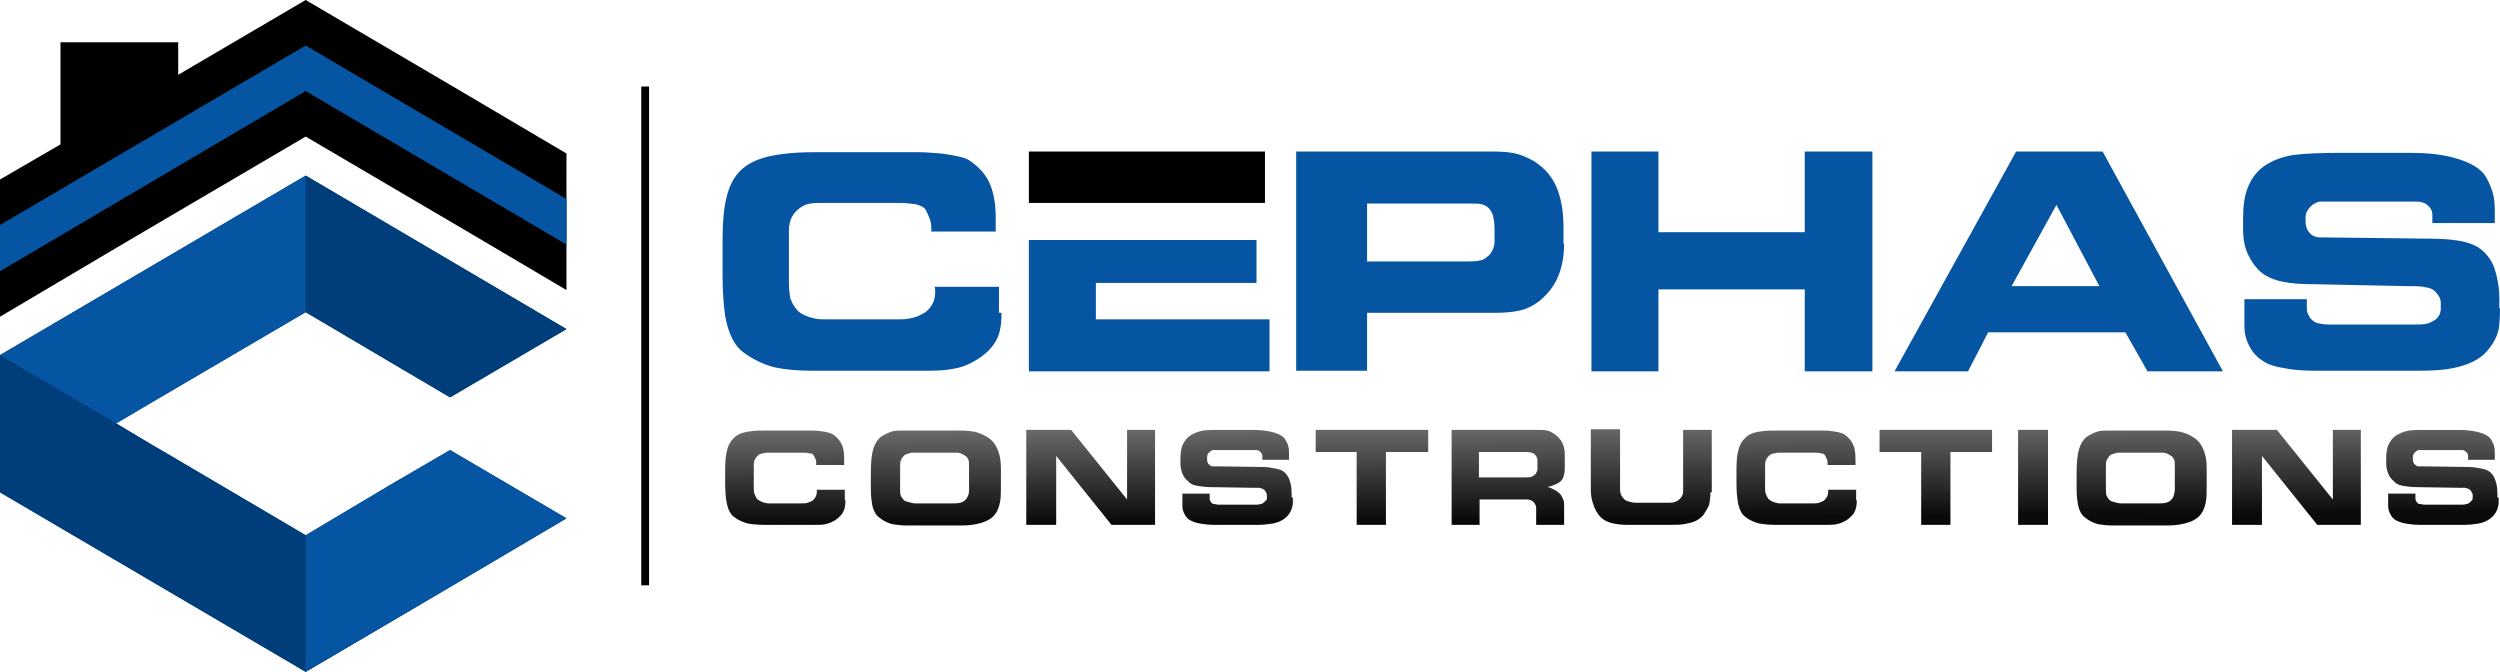
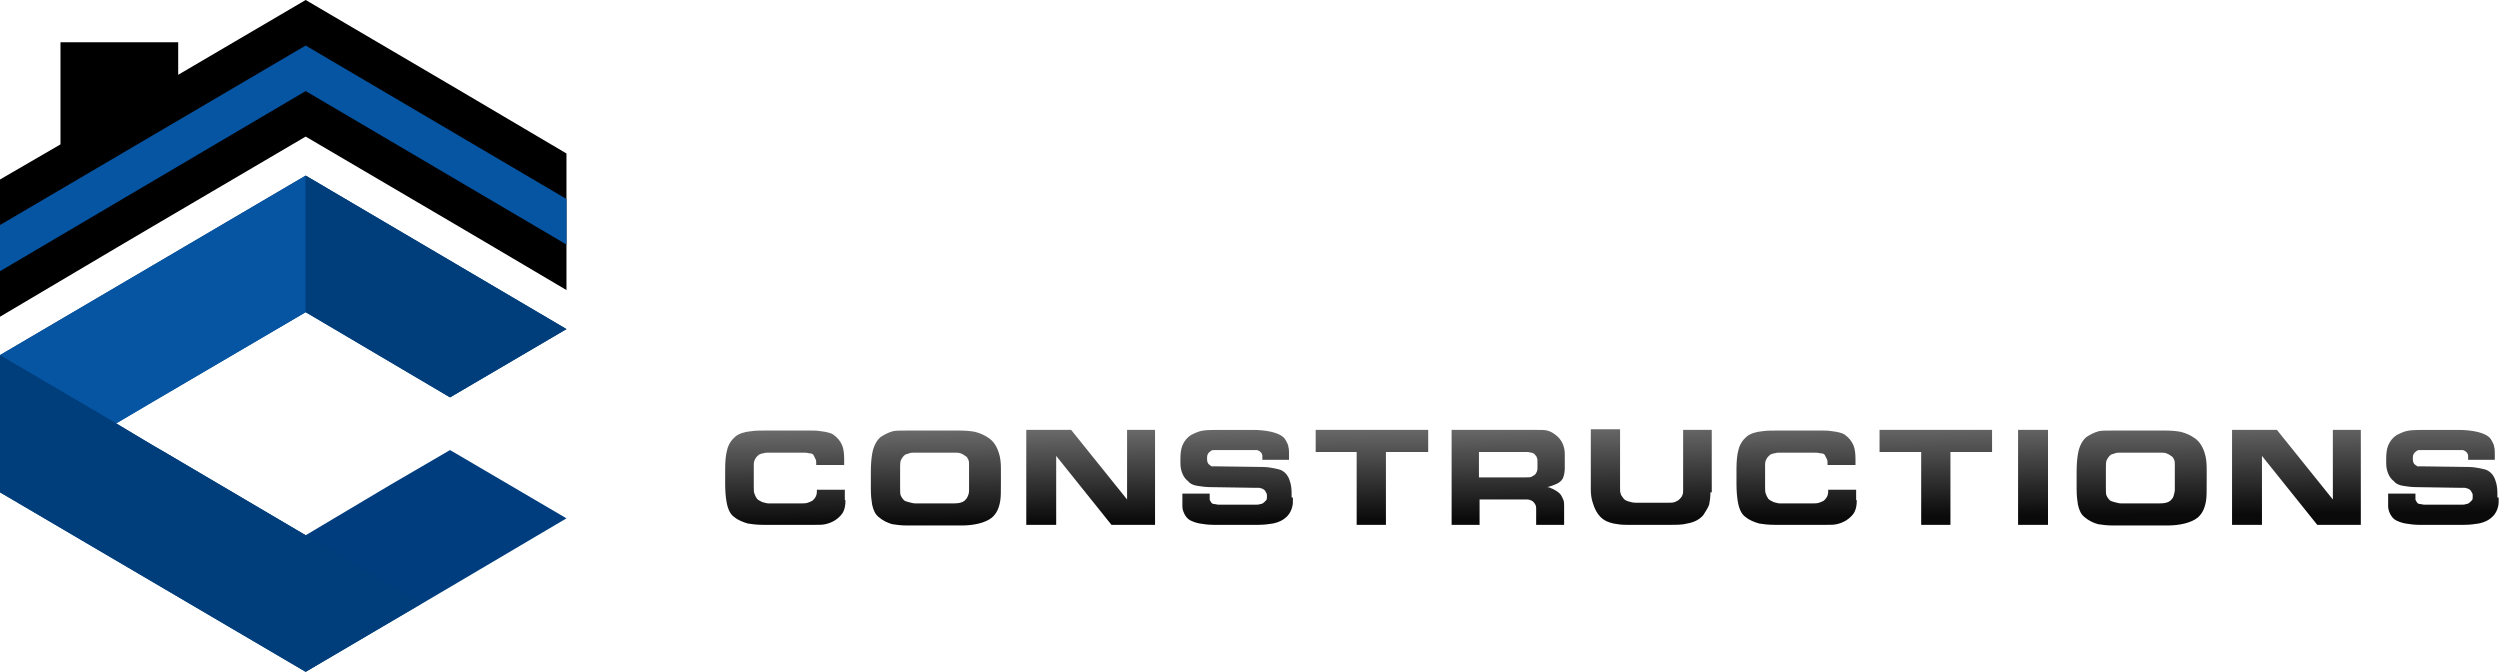
<svg xmlns="http://www.w3.org/2000/svg" version="1.1" id="Layer_1" x="0px" y="0px" viewBox="0 0 384.4 103.3" style="enable-background:new 0 0 384.4 103.3;" xml:space="preserve">
  <style type="text/css">
	.st0{fill-rule:evenodd;clip-rule:evenodd;}
	.st1{fill:#0555A3;}
	.st2{fill:url(#SVGID_1_);}
	.st3{fill-rule:evenodd;clip-rule:evenodd;fill:#003D7E;}
	.st4{fill-rule:evenodd;clip-rule:evenodd;fill:#0555A3;}
	.st5{fill-rule:evenodd;clip-rule:evenodd;fill:#003E7B;}
</style>
  <g id="logo">
-     <polygon id="line" class="st0" points="98.6,13.3 99.8,13.3 99.8,90 98.6,90 98.6,13.3  " />
    <g id="text">
-       <polygon points="158.2,31.2 158.2,23.3 194.5,23.3 194.5,31.2 188.7,31.2 168.4,31.2 158.2,31.2   " />
-       <path class="st1" d="M384.4,47.4c0,1.5-0.1,2.6-0.2,3.2c-0.3,1.3-0.9,2.4-1.9,3.5c-1.1,1.2-2.7,2-5.1,2.5    c-1.4,0.3-3.1,0.4-5.2,0.4c-0.5,0-0.9,0-1,0h-14.9c-1.9,0-3.5-0.1-4.9-0.4c-1.4-0.2-2.6-0.6-3.4-1.2c-0.9-0.6-1.5-1.3-2-2.3    c-0.5-1-0.7-1.9-0.7-2.8V46h9.6v1c0,0.5,0,0.9,0.1,1.1c0.1,0.2,0.2,0.5,0.5,0.9c0.3,0.3,0.6,0.6,1.1,0.7c0.5,0.1,1,0.2,1.7,0.2h13    c0.8,0,1.4,0,1.9-0.1c0.5-0.1,0.9-0.3,1.4-0.6c0.3-0.2,0.5-0.5,0.7-0.8c0.1-0.3,0.2-0.6,0.2-1v-0.8c0-0.4-0.1-0.8-0.4-1.2    c-0.3-0.4-0.5-0.7-0.9-0.9c-0.3-0.2-0.8-0.3-1.4-0.4c-0.6-0.1-1.3-0.1-2.2-0.1l-14.7-0.3c-1.8,0-3.4-0.1-4.8-0.4    c-1.4-0.3-2.5-0.8-3.3-1.5c-0.8-0.7-1.5-1.7-2-2.8c-0.5-1.1-0.7-2.4-0.7-3.7v-1.7c0-1.9,0.2-3.4,0.7-4.7c0.6-1.6,1.6-2.8,2.9-3.6    c1.3-0.8,2.8-1.3,4.4-1.5c1.6-0.2,3.9-0.3,7.1-0.3h10.5c2.5,0,4.7,0.2,6.6,0.7c2.7,0.7,4.4,1.7,5.2,3.1c0.5,0.9,0.8,1.7,1,2.4    c0.2,0.7,0.3,1.6,0.3,2.6v2H374v-1.3c0-0.6-0.3-1.1-0.8-1.5c-0.2-0.2-0.5-0.3-0.8-0.4c-0.3-0.1-0.7-0.1-1.1-0.1h-13.1    c-0.7,0-1.2,0-1.5,0c-0.3,0-0.6,0.2-1,0.4c-0.8,0.6-1.2,1.3-1.2,2v0.6c0,0.9,0.3,1.5,0.8,2c0.2,0.2,0.5,0.3,0.7,0.4    c0.3,0.1,0.6,0.1,0.9,0.1c0.2,0,0.3,0,0.4,0l16.5,0.2c1.5,0,2.9,0.1,4.2,0.3c1.3,0.2,2.3,0.6,3,1c1.2,0.8,2.1,1.9,2.6,3.4    c0.4,1.3,0.7,2.8,0.7,4.6V47.4L384.4,47.4z M195.2,57.1h-37V36.9h10.2h20.3h4.5v6.6h-24.7v5.6h26.7V57.1L195.2,57.1z M154,48.1    c0,1.6-0.2,3-0.7,4c-0.6,1.2-1.6,2.3-3.1,3.2c-1.1,0.7-2.3,1.2-3.6,1.4c-1,0.2-2.2,0.3-3.7,0.3c-0.2,0-0.3,0-0.4,0    c-0.5,0-1,0-1.4,0c-0.4,0-0.8,0-1.1,0c-0.2,0-0.3,0-0.4,0h-14.8c-2.4,0-4.2-0.2-5.6-0.5c-1.7-0.4-3.4-1.2-5-2.4    c-1.3-1-2.2-2.8-2.7-5.5c-0.2-1.5-0.4-3.5-0.4-6.2V37c0-2.8,0.2-5,0.6-6.6c0.5-2.2,1.5-3.8,2.9-4.8c1.2-0.9,3.1-1.6,5.6-1.9    c1.5-0.2,3.2-0.3,5-0.3h15.9c1.1,0,2.3,0.1,3.6,0.2c2.2,0.3,3.7,0.6,4.4,1.1c1.6,1.1,2.6,2.3,3.2,3.8c0.5,1.3,0.8,2.9,0.8,4.9v2.2    h-9.9c0-0.1,0-0.3,0-0.6c0-0.5-0.1-1-0.3-1.5c-0.2-0.5-0.4-0.9-0.6-1.3c-0.3-0.4-0.8-0.6-1.5-0.8c-0.8-0.1-1.6-0.2-2.6-0.2h-10.8    c-0.3,0-0.6,0-0.9,0c-0.7,0-1.3,0-1.9,0.1c-0.6,0.1-1.1,0.3-1.5,0.6c-1.2,0.8-1.8,2-1.8,3.5v8c0,1,0.1,1.8,0.2,2.4    c0.2,0.6,0.5,1.2,1,1.8c0.3,0.4,0.9,0.8,1.8,1.1c0.8,0.3,1.6,0.4,2.2,0.4h12c0.7,0,1.4-0.1,2.1-0.3c0.7-0.2,1.2-0.5,1.7-0.8    c1-0.8,1.5-1.8,1.5-3.2c0-0.2,0-0.4-0.1-0.7h9.9V48.1L154,48.1z M240.5,37.5c0,1.8-0.3,3.4-0.8,4.7c-0.6,1.6-1.6,2.9-2.9,4    c-1,0.8-2.2,1.4-3.4,1.6c-0.9,0.2-2.1,0.3-3.7,0.3c-0.4,0-0.7,0-1.1,0c-0.4,0-0.7,0-1.1,0c-0.1,0-0.2,0-0.3,0h-17v8.9h-10.9V23.3    h30.3c1.4,0,2.5,0.1,3.4,0.3c0.9,0.2,1.8,0.6,2.9,1.2c1.7,1.1,2.9,2.5,3.6,4.4c0.6,1.6,0.9,3.5,0.9,5.8V37.5L240.5,37.5z     M229.8,37.1v-2c0-0.7-0.1-1.3-0.2-1.8c-0.1-0.5-0.4-1-0.7-1.3c-0.3-0.3-0.7-0.5-1.1-0.6c-0.4-0.1-0.9-0.1-1.5-0.1h-16.1v8.9h15.6    c1,0,1.6-0.1,2-0.2c0.4-0.1,0.7-0.4,1.1-0.7C229.5,38.7,229.8,37.9,229.8,37.1L229.8,37.1z M287.9,57.1h-10.4V44.5H255v12.6h-10.3    V23.3H255v12.4h22.5V23.3h10.4V57.1L287.9,57.1z M341.8,57.1h-11.6l-3.4-6h-21.1l-3.1,6h-11.3l18.7-33.8h13.3L341.8,57.1    L341.8,57.1z M322.8,44l-6.6-12.5L309.3,44H322.8L322.8,44z" />
      <linearGradient id="SVGID_1_" gradientUnits="userSpaceOnUse" x1="247.786" y1="65.461" x2="247.88" y2="79.711">
        <stop offset="0" style="stop-color:#6A6A6A" />
        <stop offset="1" style="stop-color:#0A0A0A" />
      </linearGradient>
      <path class="st2" d="M130,76.9c0,0.7-0.1,1.3-0.3,1.7c-0.2,0.5-0.7,1-1.3,1.4c-0.5,0.3-1,0.5-1.5,0.6c-0.4,0.1-0.9,0.1-1.6,0.1    c-0.1,0-0.1,0-0.2,0c-0.2,0-0.4,0-0.6,0c-0.2,0-0.3,0-0.5,0c-0.1,0-0.1,0-0.2,0h-6.4c-1,0-1.8-0.1-2.4-0.2c-0.7-0.2-1.5-0.5-2.1-1    c-0.6-0.4-1-1.2-1.2-2.4c-0.1-0.6-0.2-1.5-0.2-2.7v-2.3c0-1.2,0.1-2.2,0.3-2.9c0.2-0.9,0.7-1.6,1.3-2.1c0.5-0.4,1.3-0.7,2.4-0.8    c0.7-0.1,1.4-0.1,2.2-0.1h6.9c0.5,0,1,0,1.6,0.1c0.9,0.1,1.6,0.3,1.9,0.5c0.7,0.5,1.1,1,1.4,1.7c0.2,0.5,0.3,1.2,0.3,2.1v0.9h-4.3    c0-0.1,0-0.1,0-0.3c0-0.2,0-0.4-0.1-0.6c-0.1-0.2-0.2-0.4-0.3-0.6c-0.1-0.2-0.3-0.3-0.7-0.3c-0.3-0.1-0.7-0.1-1.1-0.1h-4.7    c-0.2,0-0.3,0-0.4,0c-0.3,0-0.6,0-0.8,0.1c-0.2,0-0.5,0.1-0.7,0.2c-0.5,0.4-0.8,0.9-0.8,1.5v3.5c0,0.4,0,0.8,0.1,1    c0.1,0.3,0.2,0.5,0.4,0.8c0.2,0.2,0.4,0.3,0.8,0.5c0.4,0.1,0.7,0.2,0.9,0.2h5.2c0.3,0,0.6,0,0.9-0.1c0.3-0.1,0.5-0.2,0.7-0.3    c0.4-0.3,0.7-0.8,0.7-1.4c0-0.1,0-0.2,0-0.3h4.3V76.9L130,76.9z M153.9,74.1c0,1.4,0,2.3-0.1,2.9c-0.2,1.2-0.6,2-1.3,2.6    c-0.5,0.4-1.2,0.7-2,0.9c-0.8,0.2-1.7,0.3-2.7,0.3h-8.3c-0.9,0-1.7-0.1-2.3-0.2c-0.7-0.2-1.4-0.5-2.1-1.1c-0.5-0.4-0.8-1-1-1.9    c-0.1-0.6-0.2-1.4-0.2-2.4c0-0.2,0-0.3,0-0.5c0-0.2,0-0.3,0-0.4v-1.8c0-1.2,0.1-2.1,0.2-2.7c0.2-1.2,0.7-2.1,1.3-2.6    c0.6-0.4,1.2-0.7,1.9-0.9c0.4-0.1,1.2-0.1,2.3-0.1h7.9c1.1,0,1.9,0.1,2.4,0.2c0.8,0.2,1.5,0.5,2.2,1c0.7,0.5,1.2,1.3,1.5,2.3    c0.2,0.6,0.3,1.4,0.3,2.3c0,0.2,0,0.3,0,0.4c0,0.1,0,0.2,0,0.2V74.1L153.9,74.1z M149,75.3v-3.8c0-0.3,0-0.6-0.1-0.8    c-0.1-0.2-0.2-0.5-0.5-0.6c-0.2-0.2-0.5-0.3-0.7-0.4c-0.3-0.1-0.6-0.1-1-0.1h-5.6c-0.2,0-0.3,0-0.4,0c-0.4,0-0.7,0-0.9,0.1    c-0.2,0.1-0.4,0.1-0.6,0.2c-0.3,0.2-0.5,0.5-0.7,0.9c-0.1,0.3-0.1,0.7-0.1,1.2v3c0,0.6,0,1,0.1,1.2c0.1,0.2,0.2,0.4,0.4,0.6    c0.1,0.2,0.4,0.3,0.8,0.4c0.4,0.1,0.7,0.2,1,0.2h6c0.7,0,1.2-0.1,1.6-0.4c0.2-0.2,0.4-0.4,0.5-0.7C149,75.9,149,75.6,149,75.3    L149,75.3z M177.7,80.7h-6.8l-8.5-10.6v10.6h-4.6V66.1h6.9l8.6,10.7V66.1h4.3V80.7L177.7,80.7z M198.8,76.5c0,0.7,0,1.1-0.1,1.4    c-0.1,0.5-0.4,1.1-0.8,1.5c-0.5,0.5-1.2,0.9-2.2,1.1c-0.6,0.1-1.4,0.2-2.2,0.2c-0.2,0-0.4,0-0.4,0h-6.5c-0.8,0-1.5-0.1-2.1-0.2    c-0.6-0.1-1.1-0.3-1.5-0.5c-0.4-0.2-0.7-0.6-0.9-1c-0.2-0.4-0.3-0.8-0.3-1.2v-1.9h4.2v0.4c0,0.2,0,0.4,0,0.5    c0,0.1,0.1,0.2,0.2,0.4c0.1,0.2,0.3,0.3,0.5,0.3c0.2,0,0.4,0.1,0.7,0.1h5.6c0.3,0,0.6,0,0.8-0.1c0.2,0,0.4-0.1,0.6-0.3    c0.1-0.1,0.2-0.2,0.3-0.3c0.1-0.1,0.1-0.3,0.1-0.5v-0.3c0-0.2-0.1-0.3-0.2-0.5c-0.1-0.2-0.2-0.3-0.4-0.4c-0.1-0.1-0.3-0.1-0.6-0.2    c-0.2,0-0.6,0-1,0l-6.4-0.1c-0.8,0-1.5-0.1-2.1-0.2c-0.6-0.1-1.1-0.3-1.4-0.7c-0.4-0.3-0.7-0.7-0.9-1.2c-0.2-0.5-0.3-1-0.3-1.6    v-0.7c0-0.8,0.1-1.5,0.3-2c0.3-0.7,0.7-1.2,1.3-1.6c0.6-0.3,1.2-0.6,1.9-0.7c0.7-0.1,1.7-0.1,3.1-0.1h4.5c1.1,0,2,0.1,2.9,0.3    c1.2,0.3,1.9,0.7,2.2,1.3c0.2,0.4,0.4,0.7,0.4,1c0.1,0.3,0.1,0.7,0.1,1.1v0.9h-4.1v-0.6c0-0.2-0.1-0.5-0.4-0.7    c-0.1-0.1-0.2-0.1-0.4-0.2c-0.1,0-0.3,0-0.5,0h-5.7c-0.3,0-0.5,0-0.6,0c-0.1,0-0.3,0.1-0.4,0.2c-0.3,0.2-0.5,0.5-0.5,0.9v0.3    c0,0.4,0.1,0.7,0.4,0.9c0.1,0.1,0.2,0.1,0.3,0.2c0.1,0,0.2,0,0.4,0c0.1,0,0.1,0,0.2,0l7.2,0.1c0.7,0,1.3,0.1,1.8,0.2    c0.5,0.1,1,0.2,1.3,0.4c0.5,0.3,0.9,0.8,1.1,1.5c0.2,0.5,0.3,1.2,0.3,2V76.5L198.8,76.5z M219.5,69.5h-6.4v11.2h-4.5V69.5h-6.3    v-3.4h17.3V69.5L219.5,69.5z M240.6,80.7h-4.4v-2.6c0-0.4-0.2-0.7-0.5-1c-0.3-0.2-0.6-0.3-0.9-0.3h-7.3v3.9l-4.3,0V66.1h13.1    c0.7,0,1.2,0,1.6,0.1c0.4,0.1,0.8,0.3,1.2,0.6c1,0.7,1.5,1.8,1.5,3V72c0,0.5-0.1,1-0.2,1.3c-0.1,0.4-0.4,0.7-0.7,0.9    c-0.3,0.2-0.6,0.3-1.1,0.5c-0.4,0.1-0.6,0.2-0.7,0.2c0.2,0,0.5,0.1,0.9,0.3c0.6,0.3,1,0.6,1.2,0.9c0.2,0.3,0.3,0.6,0.4,0.8    c0.1,0.3,0.1,0.6,0.1,1V80.7L240.6,80.7z M236.4,72.1V71c0-0.3,0-0.5-0.1-0.6c0-0.2-0.1-0.3-0.3-0.5c-0.1-0.2-0.3-0.2-0.5-0.3    c-0.2,0-0.4-0.1-0.7-0.1h-7.4v3.9h7.2c0.4,0,0.7,0,0.9-0.1c0.2-0.1,0.3-0.2,0.5-0.3C236.2,72.8,236.4,72.4,236.4,72.1L236.4,72.1z     M263,75.7c0,0.7-0.1,1.4-0.2,1.9c-0.2,0.5-0.5,1-0.9,1.6c-0.5,0.6-1.3,1.1-2.5,1.3c-0.7,0.2-1.6,0.2-2.5,0.2c-0.1,0-0.2,0-0.3,0    c-0.1,0-0.2,0-0.3,0h-5.7c-0.2,0-0.4,0-0.5,0c-0.8,0-1.5-0.1-2-0.2c-0.9-0.2-1.5-0.5-2-1c-0.5-0.5-0.9-1.2-1.2-2.2    c-0.2-0.6-0.3-1.3-0.3-2v-9.3h4.5V75c0,0.4,0,0.7,0.1,0.9c0,0.2,0.2,0.4,0.4,0.7c0.2,0.3,0.5,0.4,0.8,0.5c0.3,0.1,0.7,0.2,1.1,0.2    h4.7c0.1,0,0.2,0,0.3,0c0.4,0,0.7,0,1-0.1c0.2-0.1,0.5-0.2,0.7-0.4c0.2-0.2,0.4-0.4,0.5-0.7c0.1-0.2,0.1-0.5,0.1-0.8v-9.2h4.4    V75.7L263,75.7z M285.5,76.9c0,0.7-0.1,1.3-0.3,1.7c-0.2,0.5-0.7,1-1.3,1.4c-0.5,0.3-1,0.5-1.5,0.6c-0.4,0.1-0.9,0.1-1.6,0.1    c-0.1,0-0.1,0-0.2,0c-0.2,0-0.4,0-0.6,0c-0.2,0-0.3,0-0.5,0c-0.1,0-0.1,0-0.2,0h-6.4c-1,0-1.8-0.1-2.4-0.2c-0.7-0.2-1.5-0.5-2.1-1    c-0.6-0.4-1-1.2-1.2-2.4c-0.1-0.6-0.2-1.5-0.2-2.7v-2.3c0-1.2,0.1-2.2,0.3-2.9c0.2-0.9,0.7-1.6,1.3-2.1c0.5-0.4,1.3-0.7,2.4-0.8    c0.7-0.1,1.4-0.1,2.2-0.1h6.9c0.5,0,1,0,1.6,0.1c0.9,0.1,1.6,0.3,1.9,0.5c0.7,0.5,1.1,1,1.4,1.7c0.2,0.5,0.3,1.2,0.3,2.1v0.9H281    c0-0.1,0-0.1,0-0.3c0-0.2,0-0.4-0.1-0.6c-0.1-0.2-0.2-0.4-0.3-0.6c-0.1-0.2-0.3-0.3-0.7-0.3c-0.3-0.1-0.7-0.1-1.1-0.1h-4.7    c-0.2,0-0.3,0-0.4,0c-0.3,0-0.6,0-0.8,0.1c-0.2,0-0.5,0.1-0.7,0.2c-0.5,0.4-0.8,0.9-0.8,1.5v3.5c0,0.4,0,0.8,0.1,1    c0.1,0.3,0.2,0.5,0.4,0.8c0.2,0.2,0.4,0.3,0.8,0.5c0.4,0.1,0.7,0.2,0.9,0.2h5.2c0.3,0,0.6,0,0.9-0.1c0.3-0.1,0.5-0.2,0.7-0.3    c0.4-0.3,0.7-0.8,0.7-1.4c0-0.1,0-0.2,0-0.3h4.3V76.9L285.5,76.9z M306.3,69.5h-6.4v11.2h-4.5V69.5H289v-3.4h17.3V69.5L306.3,69.5    z M314.9,80.7h-4.6V66.1h4.6V80.7L314.9,80.7z M339.3,74.1c0,1.4,0,2.3-0.1,2.9c-0.2,1.2-0.6,2-1.3,2.6c-0.5,0.4-1.2,0.7-2,0.9    c-0.8,0.2-1.7,0.3-2.7,0.3h-8.3c-0.9,0-1.7-0.1-2.3-0.2c-0.7-0.2-1.4-0.5-2.1-1.1c-0.5-0.4-0.8-1-1-1.9c-0.1-0.6-0.2-1.4-0.2-2.4    c0-0.2,0-0.3,0-0.5c0-0.2,0-0.3,0-0.4v-1.8c0-1.2,0.1-2.1,0.2-2.7c0.2-1.2,0.7-2.1,1.3-2.6c0.6-0.4,1.2-0.7,1.9-0.9    c0.4-0.1,1.2-0.1,2.3-0.1h7.9c1.1,0,1.9,0.1,2.4,0.2c0.8,0.2,1.5,0.5,2.2,1c0.7,0.5,1.2,1.3,1.5,2.3c0.2,0.6,0.3,1.4,0.3,2.3    c0,0.2,0,0.3,0,0.4c0,0.1,0,0.2,0,0.2V74.1L339.3,74.1z M334.4,75.3v-3.8c0-0.3,0-0.6-0.1-0.8c-0.1-0.2-0.2-0.5-0.5-0.6    c-0.2-0.2-0.5-0.3-0.7-0.4c-0.3-0.1-0.6-0.1-1-0.1h-5.6c-0.2,0-0.3,0-0.4,0c-0.4,0-0.7,0-0.9,0.1c-0.2,0.1-0.4,0.1-0.6,0.2    c-0.3,0.2-0.5,0.5-0.7,0.9c-0.1,0.3-0.1,0.7-0.1,1.2v3c0,0.6,0,1,0.1,1.2c0.1,0.2,0.2,0.4,0.4,0.6c0.1,0.2,0.4,0.3,0.8,0.4    c0.4,0.1,0.7,0.2,1,0.2h6c0.7,0,1.2-0.1,1.6-0.4c0.2-0.2,0.4-0.4,0.5-0.7C334.3,75.9,334.4,75.6,334.4,75.3L334.4,75.3z     M363.1,80.7h-6.8l-8.5-10.6v10.6h-4.6V66.1h6.9l8.6,10.7V66.1h4.3V80.7L363.1,80.7z M384.2,76.5c0,0.7,0,1.1-0.1,1.4    c-0.1,0.5-0.4,1.1-0.8,1.5c-0.5,0.5-1.2,0.9-2.2,1.1c-0.6,0.1-1.4,0.2-2.2,0.2c-0.2,0-0.4,0-0.4,0h-6.5c-0.8,0-1.5-0.1-2.1-0.2    c-0.6-0.1-1.1-0.3-1.5-0.5c-0.4-0.2-0.7-0.6-0.9-1c-0.2-0.4-0.3-0.8-0.3-1.2v-1.9h4.2v0.4c0,0.2,0,0.4,0,0.5    c0,0.1,0.1,0.2,0.2,0.4c0.1,0.2,0.3,0.3,0.5,0.3c0.2,0,0.4,0.1,0.7,0.1h5.6c0.3,0,0.6,0,0.8-0.1c0.2,0,0.4-0.1,0.6-0.3    c0.1-0.1,0.2-0.2,0.3-0.3c0.1-0.1,0.1-0.3,0.1-0.5v-0.3c0-0.2-0.1-0.3-0.2-0.5c-0.1-0.2-0.2-0.3-0.4-0.4c-0.1-0.1-0.3-0.1-0.6-0.2    c-0.2,0-0.6,0-1,0l-6.4-0.1c-0.8,0-1.5-0.1-2.1-0.2c-0.6-0.1-1.1-0.3-1.4-0.7c-0.4-0.3-0.7-0.7-0.9-1.2c-0.2-0.5-0.3-1-0.3-1.6    v-0.7c0-0.8,0.1-1.5,0.3-2c0.3-0.7,0.7-1.2,1.3-1.6c0.6-0.3,1.2-0.6,1.9-0.7c0.7-0.1,1.7-0.1,3.1-0.1h4.5c1.1,0,2,0.1,2.9,0.3    c1.2,0.3,1.9,0.7,2.2,1.3c0.2,0.4,0.4,0.7,0.4,1c0.1,0.3,0.1,0.7,0.1,1.1v0.9h-4.1v-0.6c0-0.2-0.1-0.5-0.4-0.7    c-0.1-0.1-0.2-0.1-0.4-0.2c-0.1,0-0.3,0-0.5,0h-5.7c-0.3,0-0.5,0-0.6,0c-0.1,0-0.3,0.1-0.4,0.2c-0.3,0.2-0.5,0.5-0.5,0.9v0.3    c0,0.4,0.1,0.7,0.4,0.9c0.1,0.1,0.2,0.1,0.3,0.2c0.1,0,0.2,0,0.4,0c0.1,0,0.1,0,0.2,0l7.2,0.1c0.7,0,1.3,0.1,1.8,0.2    c0.5,0.1,1,0.2,1.3,0.4c0.5,0.3,0.9,0.8,1.1,1.5c0.2,0.5,0.3,1.2,0.3,2V76.5L384.2,76.5z" />
    </g>
    <g id="icon">
      <polygon class="st0" points="87.1,44.6 76.1,38.1 70.5,34.8 47,21 23.5,34.8 17.9,38.1 0,48.7 0,27.6 9.3,22.2 9.3,6.5 27.4,6.5     27.4,11.5 47,0 70.5,13.8 87.1,23.6 87.1,44.6   " />
      <path class="st3" d="M0,75.7l23.5,13.8L47,103.3l17.9-10.5l5.6-3.3l16.6-9.8L69.2,69.2l-9.1,5.3L47,82.3v0l0,0L25.1,69.4l-1.7-1    l-5.6-3.3l5.6-3.3L47,48V27L23.5,40.8L0,54.6V75.7L0,75.7z M69.2,61.1L47,48V27l40.1,23.6L69.2,61.1L69.2,61.1z" />
      <polygon class="st4" points="47,7 0,34.6 0,41.7 47,14 87.1,37.6 87.1,30.6 47,7   " />
      <polygon class="st5" points="0,75.7 23.5,89.5 47,103.3 64.8,92.8 47,82.3 25.1,69.4 23.5,68.5 17.9,65.1 0,54.6 0,75.7   " />
      <polygon class="st4" points="0,54.6 17.9,65.1 23.5,61.8 47,48 47,27 23.5,40.8 0,54.6   " />
-       <polygon class="st4" points="47,82.3 47,103.3 70.5,89.5 87.1,79.7 69.2,69.2 60.1,74.5 47,82.3   " />
      <polygon class="st5" points="69.2,61.1 47,48 47,27 87.1,50.6 69.2,61.1   " />
    </g>
  </g>
</svg>